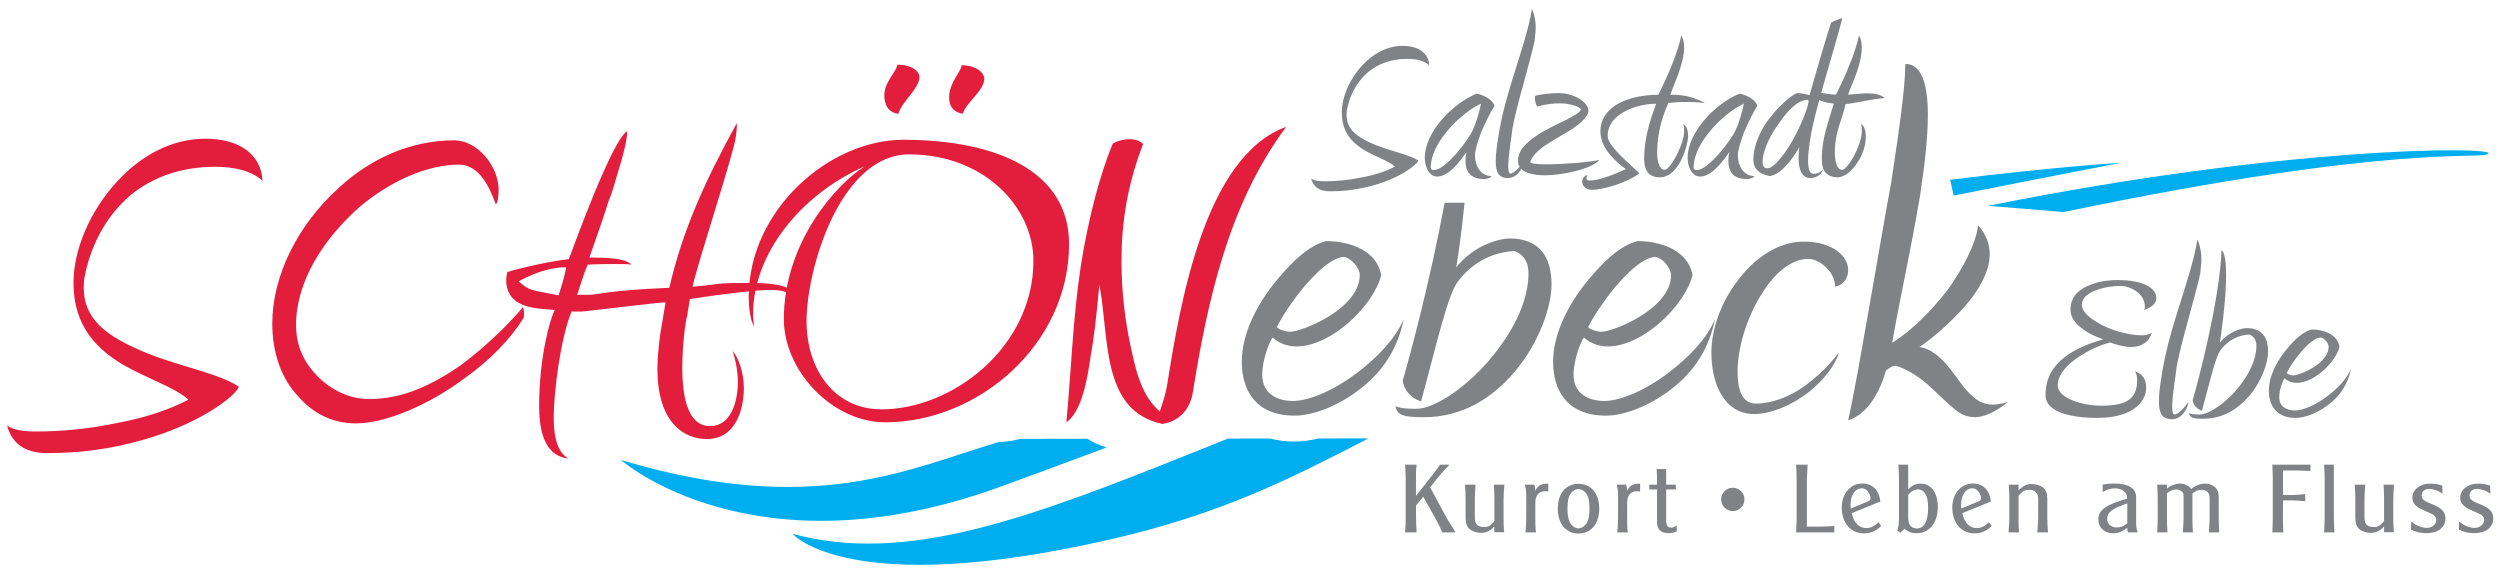
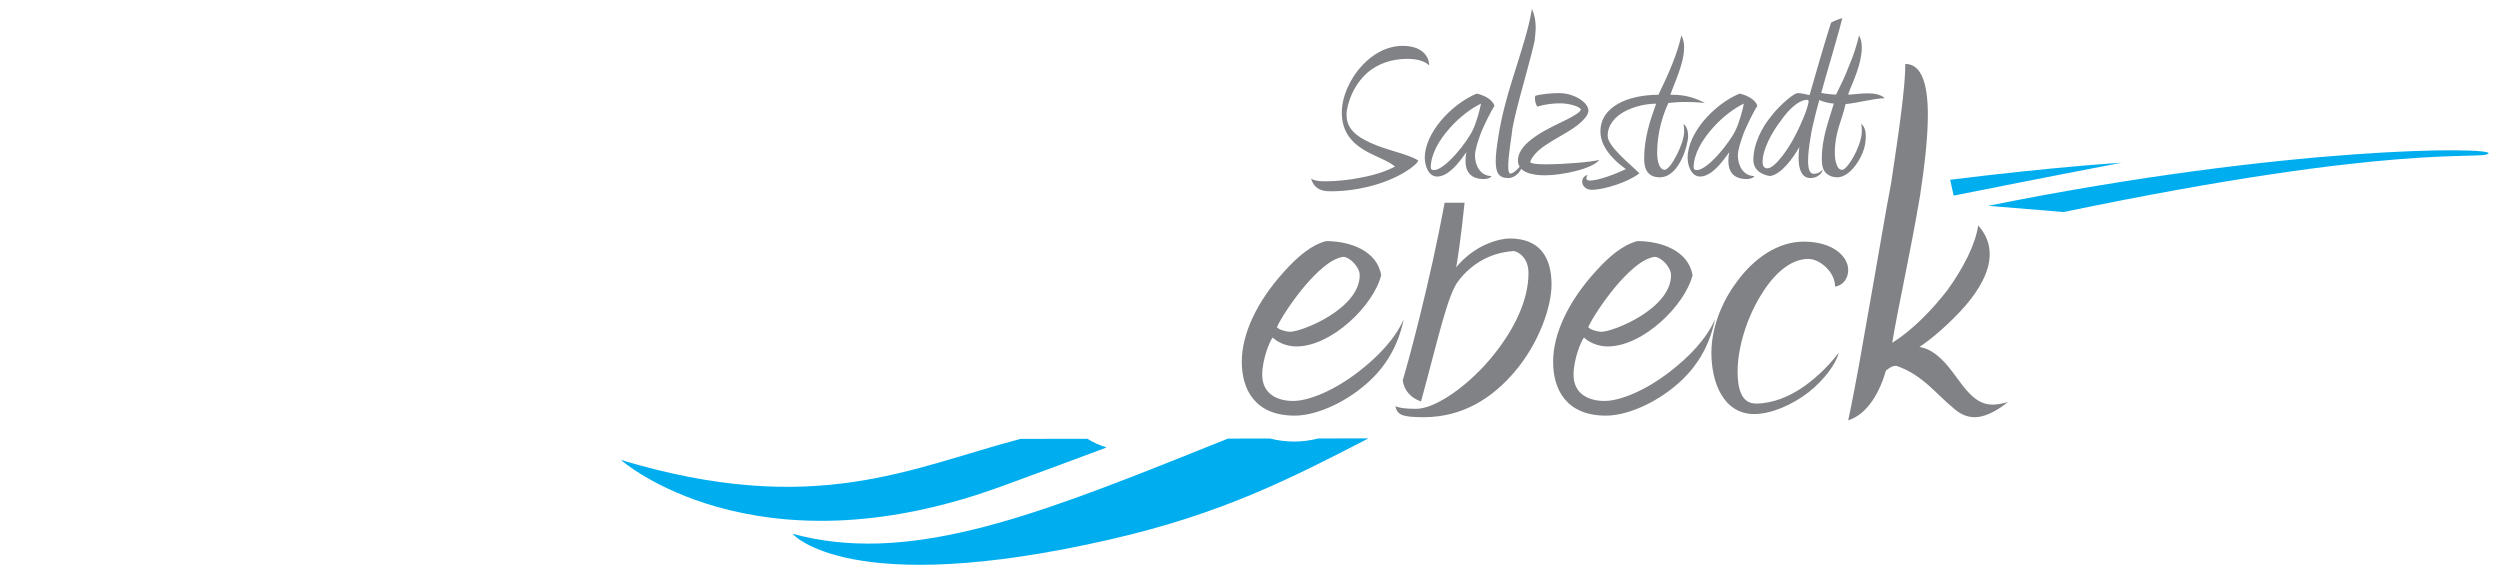
<svg xmlns="http://www.w3.org/2000/svg" width="100%" height="100%" viewBox="0 0 1570 360" version="1.1" xml:space="preserve" style="fill-rule:evenodd;clip-rule:evenodd;stroke-linejoin:round;stroke-miterlimit:2;">
  <g transform="matrix(4.167,0,0,4.167,-476.812,-1444.52)">
-     <path d="M233.859,427.096C233.859,427.096 242.185,437.045 281.809,427.94C298.607,424.082 308.845,418.821 320.667,412.726L313.11,412.736C311.917,413.034 310.72,413.203 309.553,413.203C308.218,413.203 306.979,413.046 305.844,412.746L299.499,412.755C297.565,413.524 295.715,414.265 293.958,414.97C269.221,424.88 250.837,431.746 233.859,427.096ZM425.431,378.612C476.201,368.046 488.47,370.844 489.455,369.797C490.442,368.749 459.158,368.587 414.06,377.677L425.431,378.612ZM207.992,415.973C207.992,415.973 227.903,433.578 265.183,420.02C270.55,418.068 275.898,416.081 281.2,414.094C280.191,413.785 279.193,413.352 278.312,412.783L268.242,412.798C267.172,413.074 266.08,413.239 264.973,413.274C251.546,417.19 237.221,424.751 207.992,415.973ZM408.857,376.138C423.231,373.264 434.173,371.18 434.173,371.18C434.173,371.18 424.224,371.767 408.331,373.75L408.857,376.138Z" style="fill:rgb(0,174,239);" />
+     <path d="M233.859,427.096C233.859,427.096 242.185,437.045 281.809,427.94C298.607,424.082 308.845,418.821 320.667,412.726L313.11,412.736C311.917,413.034 310.72,413.203 309.553,413.203C308.218,413.203 306.979,413.046 305.844,412.746L299.499,412.755C297.565,413.524 295.715,414.265 293.958,414.97C269.221,424.88 250.837,431.746 233.859,427.096ZM425.431,378.612C476.201,368.046 488.47,370.844 489.455,369.797C490.442,368.749 459.158,368.587 414.06,377.677L425.431,378.612ZM207.992,415.973C207.992,415.973 227.903,433.578 265.183,420.02C270.55,418.068 275.898,416.081 281.2,414.094C280.191,413.785 279.193,413.352 278.312,412.783L268.242,412.798C251.546,417.19 237.221,424.751 207.992,415.973ZM408.857,376.138C423.231,373.264 434.173,371.18 434.173,371.18C434.173,371.18 424.224,371.767 408.331,373.75L408.857,376.138Z" style="fill:rgb(0,174,239);" />
  </g>
  <g transform="matrix(4.167,0,0,4.167,-476.812,-1606.17)">
    <path d="M401.572,395.087C401.572,398.64 400.625,405.118 399.439,413.017C398.808,416.177 396.99,426.998 395.333,436.24C394.305,442.323 393.2,447.772 392.963,448.799C395.964,447.852 397.781,444.375 398.65,441.295C399.203,440.9 399.519,440.584 400.229,440.584C404.179,441.928 406.312,444.929 408.761,446.904C409.709,447.772 410.735,448.325 412.078,448.325C413.342,448.325 415.08,447.614 417.054,446.034C416.265,446.271 415.475,446.43 414.685,446.43C411.605,446.43 410.025,443.033 407.893,440.505C406.706,439.162 405.364,437.977 403.705,437.741C405.601,436.476 408.286,434.186 410.578,431.58C412.711,429.131 414.29,426.367 414.29,423.76C414.29,422.181 413.737,420.758 412.553,419.415C412.157,422.26 410.34,425.815 407.893,429.21C405.601,432.133 402.758,435.135 399.597,437.109C400.546,431.421 402.284,423.839 403.785,414.992C404.496,410.331 404.969,406.146 404.969,402.749C404.969,398.089 404.021,395.087 401.572,395.087ZM386.249,421.864C382.378,421.864 378.745,424.392 376.217,427.867C373.768,431.105 372.346,435.055 372.346,438.61C372.346,443.112 374.164,447.852 378.824,447.852C381.272,447.852 384.511,446.509 387.039,444.533C389.329,442.717 391.146,440.269 391.541,438.61C390.277,440.269 388.46,442.164 386.328,443.665C384.116,445.245 381.51,446.271 379.06,446.271C376.85,446.271 376.295,443.981 376.295,441.454C376.295,437.899 377.638,433.475 379.771,430C381.667,426.84 384.195,424.471 386.959,424.471C388.618,424.471 390.988,426.367 390.988,428.657C392.252,428.42 392.963,427.393 392.963,426.129C392.963,424.154 390.751,421.864 386.249,421.864ZM353.785,434.739C354.416,433.396 355.996,430.948 357.892,428.657C359.786,426.445 361.921,424.392 363.815,424.154C364.843,424.234 366.265,425.734 366.265,426.919C366.265,431.975 357.576,435.45 355.759,435.45C355.207,435.45 354.021,435.135 353.785,434.739ZM361.209,421.785C358.998,422.338 356.865,424.154 354.89,426.367C350.783,430.868 348.492,435.765 348.492,439.953C348.492,444.138 350.466,448.089 356.47,448.089C359.392,448.089 363.658,446.43 367.213,443.349C370.056,440.9 372.031,437.741 372.9,433.555C371.557,436.635 368.871,439.32 366.107,441.454C362.551,444.218 358.682,445.877 356.233,445.877C353.785,445.877 351.573,444.77 351.573,441.928C351.573,439.557 352.758,436.714 353.152,436.319C353.785,436.952 355.128,437.662 356.708,437.662C362.078,437.662 368.397,431.421 369.504,426.919C368.871,423.206 364.764,421.785 361.209,421.785ZM324.717,446.667C325.032,447.93 325.586,448.325 328.981,448.325C334.985,448.325 339.409,445.324 342.648,441.532C346.438,437.109 348.255,431.58 348.255,428.341C348.255,424.154 346.438,421.391 341.937,421.391C340.593,421.391 336.802,422.181 333.88,425.734C333.974,425.404 334.635,421.111 335.149,416.007L332.147,416.007C329.936,427.888 326.802,439.548 325.823,442.796C326.059,444.297 327.008,445.403 328.587,445.955C331.115,436.714 332.615,429.684 334.275,427.709C336.249,425.182 339.013,423.523 342.568,423.286C342.805,423.286 344.78,423.917 344.78,426.604C344.78,430.712 342.648,434.977 339.723,438.689C336.011,443.428 330.799,447.062 327.875,447.062C326.059,447.062 325.269,446.904 324.717,446.667ZM306.865,434.739C307.497,433.396 309.077,430.948 310.972,428.657C312.868,426.445 315.001,424.392 316.896,424.154C317.924,424.234 319.346,425.734 319.346,426.919C319.346,431.975 310.657,435.45 308.84,435.45C308.287,435.45 307.102,435.135 306.865,434.739ZM314.29,421.785C312.078,422.338 309.947,424.154 307.971,426.367C303.863,430.868 301.573,435.765 301.573,439.953C301.573,444.138 303.548,448.089 309.551,448.089C312.473,448.089 316.739,446.43 320.294,443.349C323.137,440.9 325.112,437.741 325.98,433.555C324.638,436.635 321.953,439.32 319.187,441.454C315.632,444.218 311.762,445.877 309.315,445.877C306.865,445.877 304.653,444.77 304.653,441.928C304.653,439.557 305.839,436.714 306.234,436.319C306.865,436.952 308.208,437.662 309.788,437.662C315.159,437.662 321.478,431.421 322.583,426.919C321.953,423.206 317.845,421.785 314.29,421.785" style="fill:rgb(128,130,133);" />
  </g>
  <g transform="matrix(4.167,0,0,4.167,-476.812,-1496.64)">
-     <path d="M433.588,401.374C432.668,401.374 431.028,401.454 429.547,402.055C427.905,402.655 426.464,403.777 426.464,405.817C426.464,407.098 427.305,408.058 428.466,408.859C429.306,409.5 430.426,409.94 431.387,410.301C429.626,410.821 427.305,411.62 425.504,413.062C423.863,414.343 422.701,416.104 422.701,418.705C422.701,421.788 428.105,422.147 430.467,422.147C436.31,422.147 437.872,419.347 437.872,417.625C437.872,416.224 437.312,415.584 436.191,415.103C436.39,415.464 436.51,415.904 436.51,416.424C436.51,419.466 434.71,420.307 431.067,420.307C428.345,420.307 424.544,419.226 424.544,417.225C424.544,415.945 425.423,414.783 426.584,413.782C428.425,412.261 430.948,411.1 432.468,410.78C433.228,411.1 434.67,411.461 435.511,411.461C437.191,411.461 438.272,410.741 438.712,409.34C438.272,409.58 437.753,409.7 437.151,409.7C435.191,409.7 432.107,408.859 430.227,407.579C428.986,406.818 428.185,405.978 428.185,405.056C428.185,404.097 429.026,403.416 430.147,402.975C431.387,402.455 432.949,402.254 433.909,402.254C435.791,402.254 437.672,403.616 437.672,405.337C437.672,405.538 437.711,405.698 437.512,405.897C438.993,405.378 439.392,404.736 439.392,404.097C439.392,402.655 437.632,401.374 433.588,401.374ZM442.475,414.384C442.755,412.783 443.475,409.98 444.235,407.258C445.076,404.176 445.838,401.334 446.037,400.294C446.077,399.614 446.197,398.933 446.197,398.253C446.197,397.171 445.997,396.171 445.597,395.25C445.076,398.492 443.795,402.254 442.515,406.378C441.555,409.419 440.713,412.542 440.233,415.584C439.952,417.305 439.793,418.545 439.793,419.627C439.793,421.427 440.233,422.348 441.794,422.348C442.915,422.348 444.036,421.268 444.235,419.706C443.876,420.267 442.835,421.628 442.115,421.628C441.914,421.628 441.794,421.228 441.794,420.426C441.794,418.705 442.354,415.584 442.475,414.384ZM444.316,421.427C444.477,422.069 444.756,422.268 446.478,422.268C449.52,422.268 451.761,420.747 453.401,418.826C455.323,416.585 456.244,413.782 456.244,412.141C456.244,410.02 455.323,408.619 453.042,408.619C452.361,408.619 450.44,409.019 448.959,410.821C449.039,410.54 449.919,404.657 449.919,400.614C449.919,398.812 449.759,397.332 449.239,396.811C448.959,404.415 445.637,416.945 444.876,419.466C444.996,420.227 445.476,420.787 446.277,421.068C447.559,416.385 448.319,412.821 449.159,411.822C450.16,410.54 451.561,409.7 453.362,409.58C453.482,409.58 454.482,409.9 454.482,411.261C454.482,413.342 453.401,415.503 451.921,417.385C450.04,419.786 447.398,421.628 445.917,421.628C444.996,421.628 444.596,421.548 444.316,421.427ZM462.809,408.819C461.687,409.1 460.607,410.02 459.606,411.141C457.525,413.423 456.364,415.904 456.364,418.025C456.364,420.147 457.364,422.147 460.407,422.147C461.888,422.147 464.049,421.307 465.851,419.746C467.292,418.505 468.292,416.904 468.732,414.783C468.051,416.344 466.69,417.704 465.289,418.785C463.489,420.187 461.526,421.028 460.287,421.028C459.046,421.028 457.925,420.467 457.925,419.026C457.925,417.825 458.525,416.385 458.726,416.184C459.046,416.505 459.726,416.864 460.528,416.864C463.248,416.864 466.45,413.702 467.011,411.421C466.69,409.54 464.61,408.819 462.809,408.819ZM459.046,415.384C459.366,414.703 460.167,413.462 461.127,412.302C462.087,411.181 463.169,410.14 464.129,410.02C464.649,410.06 465.37,410.821 465.37,411.421C465.37,413.983 460.966,415.743 460.046,415.743C459.766,415.743 459.166,415.584 459.046,415.384" style="fill:rgb(128,130,133);" />
-   </g>
+     </g>
  <g transform="matrix(4.167,0,0,4.167,-476.812,-1784.59)">
    <path d="M325.835,435.181C323.463,435.181 321.317,436.386 319.698,438.156C317.777,440.226 316.647,442.939 316.647,445.236C316.647,448.248 318.267,449.83 320.074,450.922C321.845,451.939 323.614,452.466 324.668,453.37C323.313,454.085 321.581,454.65 319.736,454.989C317.815,455.404 315.819,455.591 314.05,455.591C313.146,455.591 312.43,455.478 312.016,455.177C312.355,456.383 313.184,457.098 314.841,457.098C316.986,457.098 318.907,456.834 320.564,456.42C325.31,455.29 328.058,453.031 328.172,452.466C326.664,451.449 323.427,450.96 320.903,449.755C318.907,448.851 317.363,447.684 317.363,445.613C317.363,445.424 317.363,445.199 317.4,444.934C317.815,442.638 318.907,440.604 320.602,439.135C322.108,437.892 324.104,437.138 326.514,437.138C327.87,437.138 329.037,437.403 329.828,438.119C329.715,436.198 328.133,435.181 325.835,435.181ZM336.983,442.374C335.138,443.127 333.104,444.633 331.56,446.479C330.167,448.173 329.151,450.131 329.151,452.053C329.151,453.256 329.715,454.877 331.032,454.877C333.218,454.877 335.288,451.223 335.438,451.223C335.325,451.675 335.288,452.089 335.288,452.503C335.288,454.046 335.966,455.253 338.075,455.253C338.376,455.253 339.054,455.14 339.204,454.801C337.548,454.801 336.719,453.219 336.719,451.712C336.719,450.809 337.171,449.529 337.66,448.173C338.301,446.704 339.016,445.236 339.657,444.219C339.392,443.315 338.187,442.638 336.983,442.374ZM330.543,453.896C330.204,453.896 330.054,453.783 330.054,453.52C330.054,451.524 331.296,449.378 332.954,447.532C334.422,445.875 336.155,444.595 337.623,443.879C337.434,444.897 336.946,446.667 336.418,447.797C335.589,449.641 332.2,453.896 330.543,453.896ZM342.368,447.608C342.631,446.102 343.309,443.466 344.025,440.905C344.815,438.005 345.531,435.332 345.72,434.352C345.756,433.713 345.871,433.073 345.871,432.433C345.871,431.415 345.682,430.474 345.304,429.608C344.815,432.657 343.611,436.198 342.405,440.077C341.502,442.939 340.711,445.875 340.258,448.738C339.996,450.357 339.845,451.524 339.845,452.541C339.845,454.236 340.258,455.102 341.728,455.102C342.781,455.102 343.836,454.085 344.025,452.616C343.685,453.144 342.707,454.424 342.029,454.424C341.84,454.424 341.728,454.046 341.728,453.294C341.728,451.675 342.255,448.738 342.368,447.608ZM349.371,442.298C348.28,442.298 346.585,442.449 345.794,442.713C345.756,442.826 345.756,442.939 345.756,443.127C345.756,443.579 345.908,444.031 346.096,444.331C347.263,443.993 348.393,443.841 349.56,443.841C350.915,443.841 352.498,444.294 352.686,444.784C352.535,445.199 351.744,445.65 350.691,446.214C349.296,446.93 347.413,447.721 345.908,448.776C344.363,449.83 343.197,450.998 343.197,452.466C343.197,454.311 345.456,454.688 347.301,454.688C349.673,454.688 354.343,453.783 355.472,452.353C354.568,452.654 350.314,453.031 347.413,453.031C345.946,453.031 345.042,452.917 345.042,452.654C345.38,451.751 346.209,450.922 347.263,450.205C348.581,449.303 350.125,448.512 351.218,447.797C352.347,447.08 353.816,445.875 353.816,444.934C353.816,443.73 351.706,442.298 349.371,442.298ZM371.364,443.787C369.971,443.033 368.389,442.551 366.581,442.551L366.167,442.551C366.694,440.931 368.238,437.886 368.238,435.37C368.238,434.692 368.088,434.089 367.824,433.6C367.221,436.348 365.979,439.241 364.36,442.551C362.213,442.551 359.916,442.957 358.221,443.936C356.678,444.841 355.623,446.152 355.623,448.11C355.623,450.702 358.146,452.843 359.464,453.746C357.845,454.537 355.285,455.478 354.042,455.478C353.627,455.478 353.514,455.328 353.514,455.177C353.514,454.989 353.59,454.726 353.703,454.613C353.213,454.764 352.874,455.102 352.874,455.667C352.874,456.269 353.439,456.872 354.306,456.872C356.15,456.872 359.765,455.742 361.498,454.387C360.18,453.068 356.714,450.325 356.714,448.751C356.714,447.094 357.807,445.857 359.276,445.065C360.745,444.275 362.551,443.898 364.02,443.898C363.117,446.379 362.213,449.052 362.213,452.209C362.213,453.822 362.815,454.989 364.548,454.989C367.636,454.989 368.841,449.798 368.841,448.863C368.841,447.922 368.615,447.282 368.125,446.943C368.238,447.357 368.238,447.696 368.238,448.11C368.238,449.912 366.205,453.858 365.301,453.858C364.548,453.858 364.171,452.691 364.171,451.267C364.171,448.11 365.112,445.405 365.866,443.787C366.581,443.711 367.411,443.635 368.389,443.635C369.254,443.635 370.272,443.672 371.364,443.787ZM376.599,442.374C374.754,443.127 372.72,444.633 371.175,446.479C369.783,448.173 368.765,450.131 368.765,452.053C368.765,453.256 369.33,454.877 370.648,454.877C372.833,454.877 374.903,451.223 375.055,451.223C374.941,451.675 374.903,452.089 374.903,452.503C374.903,454.046 375.581,455.253 377.691,455.253C377.991,455.253 378.67,455.14 378.82,454.801C377.163,454.801 376.335,453.219 376.335,451.712C376.335,450.809 376.786,449.529 377.276,448.173C377.916,446.704 378.632,445.236 379.272,444.219C379.009,443.315 377.803,442.638 376.599,442.374ZM370.159,453.896C369.82,453.896 369.669,453.783 369.669,453.52C369.669,451.524 370.912,449.378 372.569,447.532C374.037,445.875 375.77,444.595 377.239,443.879C377.05,444.897 376.561,446.667 376.034,447.797C375.205,449.641 371.816,453.896 370.159,453.896ZM392.076,431.001C391.511,431.152 390.832,431.415 390.381,431.679C389.778,433.448 387.745,440.453 387.142,442.6C386.728,442.487 385.863,442.298 385.297,442.298C384.205,442.6 381.908,445.009 381.532,445.575C379.912,447.421 378.67,450.056 378.67,452.353C378.67,453.596 379.46,454.5 381.155,454.801C382.849,454.613 384.694,452.053 385.599,450.433C385.523,451.034 385.486,451.563 385.486,452.014C385.486,453.973 386.05,455.102 387.293,455.102C388.234,455.102 389.025,454.462 389.138,453.822C388.837,454.123 388.46,454.462 387.745,454.462C387.142,454.462 386.917,453.671 386.917,452.503C386.917,451.411 387.105,450.019 387.293,448.964C387.745,445.499 391.208,434.616 392.076,431.001ZM380.778,453.633C380.213,453.633 380.063,453.144 380.063,452.691C380.063,450.733 381.493,448.173 382.775,446.516C383.828,444.972 385.41,443.315 386.803,443.315C386.917,443.315 386.992,443.391 386.992,443.504C386.992,444.482 385.523,447.759 384.732,449.152C383.941,450.658 381.946,453.633 380.778,453.633ZM395.879,442.336C394.711,442.336 393.657,442.524 392.942,442.524C393.243,441.627 393.846,440.391 394.334,438.928C394.749,437.73 395.013,436.449 395.013,435.362C395.013,434.692 394.862,434.089 394.598,433.6C394.259,435.1 393.733,436.712 393.018,438.363C392.528,439.713 391.85,441.062 391.133,442.524C390.306,442.524 388.46,442.261 387.556,441.965C387.556,443.278 389.478,443.768 390.795,443.879C390.004,446.591 388.988,449.04 388.988,452.202C388.988,453.144 389.138,453.973 389.742,454.462C390.155,454.801 390.682,454.989 391.322,454.989C392.528,454.989 393.695,453.858 394.448,452.616C395.05,451.712 395.389,450.695 395.502,450.056C395.577,449.566 395.615,449.19 395.615,448.851C395.615,447.909 395.389,447.27 394.9,446.93C395.013,447.344 395.013,447.684 395.013,448.097C395.013,449.152 394.448,450.695 393.695,452.014C393.13,453.031 392.414,453.858 392.076,453.858C391.661,453.858 391.398,453.596 391.208,453.031C391.021,452.579 390.946,451.901 390.946,451.261C390.946,448.135 392.076,446.29 392.565,443.955C394.486,443.768 396.482,443.164 398.477,443.052C397.837,442.487 396.896,442.336 395.879,442.336" style="fill:rgb(128,130,133);fill-rule:nonzero;" />
  </g>
  <g transform="matrix(4.167,0,0,4.167,-476.812,-1283.41)">
-     <path d="M326.181,388.232L327.923,388.232L327.909,388.005C327.9,387.845 327.891,387.656 327.881,387.439C327.872,387.222 327.863,387.043 327.853,386.901C327.853,386.788 327.849,386.665 327.845,386.533C327.84,386.4 327.838,386.254 327.838,386.094L327.824,384.196L328.916,382.836L330.743,386.094C330.912,386.405 331.054,386.675 331.167,386.901C331.215,386.986 331.271,387.097 331.337,387.234C331.403,387.371 331.479,387.534 331.564,387.723C331.611,387.809 331.645,387.882 331.664,387.942C331.681,388.004 331.7,388.053 331.72,388.091L331.79,388.232L333.801,388.232C333.726,388.11 333.665,388.02 333.617,387.963C333.589,387.916 333.566,387.874 333.547,387.836C333.528,387.798 333.509,387.761 333.49,387.723L332.966,386.901L332.47,386.094L329.963,381.447L330.969,380.158L331.351,379.705L331.664,379.337C331.795,379.186 331.91,379.054 332.01,378.94C332.109,378.826 332.201,378.725 332.286,378.636C332.372,378.546 332.458,378.454 332.548,378.36C332.637,378.265 332.739,378.152 332.852,378.02L331.463,378.02L331.111,378.515C331.026,378.629 330.959,378.719 330.912,378.785C330.865,378.852 330.822,378.905 330.784,378.948C330.747,378.991 330.714,379.031 330.686,379.068C330.657,379.106 330.624,379.153 330.586,379.209C330.483,379.341 330.374,379.486 330.26,379.642C330.147,379.797 330.011,379.969 329.85,380.158L327.824,382.721L327.824,380.158C327.824,379.856 327.826,379.54 327.831,379.209C327.836,378.878 327.857,378.568 327.895,378.274L327.923,378.02L326.181,378.02C326.209,378.388 326.233,378.763 326.252,379.146C326.271,379.529 326.28,379.866 326.28,380.158L326.28,386.094C326.28,386.424 326.273,386.764 326.259,387.113C326.245,387.463 326.219,387.836 326.181,388.232ZM335.217,381.037C335.246,381.479 335.268,381.866 335.281,382.193C335.296,382.524 335.303,382.848 335.303,383.167L335.303,386.046C335.303,386.469 335.357,386.818 335.465,387.097C335.574,387.375 335.742,387.603 335.969,387.782C336.176,387.942 336.431,388.067 336.733,388.162C337.036,388.256 337.338,388.304 337.64,388.304C338.018,388.304 338.369,388.226 338.689,388.069C339.01,387.916 339.326,387.673 339.637,387.346L339.637,388.204L341.125,388.204C341.106,388.005 341.088,387.828 341.075,387.669C341.061,387.508 341.051,387.352 341.046,387.196C341.043,387.04 341.038,386.878 341.033,386.71C341.027,386.54 341.026,386.347 341.026,386.131L341.026,383.181C341.026,382.596 341.068,381.885 341.153,381.037L339.553,381.037C339.572,381.263 339.585,381.438 339.594,381.561C339.604,381.681 339.609,381.813 339.609,381.956C339.619,382.116 339.626,382.3 339.63,382.508C339.635,382.713 339.637,382.94 339.637,383.185L339.637,386.521C339.363,386.86 339.12,387.094 338.908,387.227C338.695,387.359 338.429,387.425 338.108,387.425C337.617,387.425 337.258,387.316 337.031,387.1C336.805,386.885 336.692,386.536 336.692,386.053L336.692,383.128C336.692,382.967 336.698,382.716 336.713,382.374C336.726,382.028 336.747,381.686 336.777,381.349L336.805,381.037L335.217,381.037ZM344.227,381.037C344.273,381.198 344.308,381.32 344.325,381.405C344.345,381.491 344.363,381.584 344.382,381.689C344.401,381.829 344.415,381.988 344.425,382.164C344.434,382.337 344.439,382.533 344.439,382.751L344.439,386.094C344.439,386.357 344.429,386.689 344.411,387.085C344.392,387.482 344.363,387.864 344.325,388.232L345.912,388.232L345.883,387.992C345.846,387.681 345.825,387.373 345.82,387.07C345.816,386.768 345.813,386.443 345.813,386.094L345.813,383.728C345.813,383.199 345.943,382.784 346.203,382.482C346.462,382.179 346.819,382.028 347.272,382.028C347.358,382.028 347.434,382.03 347.506,382.036C347.576,382.039 347.664,382.052 347.767,382.071L347.767,380.895C347.73,380.886 347.697,380.881 347.668,380.881L347.612,380.881C347.159,380.881 346.787,380.966 346.499,381.136C346.211,381.306 345.973,381.584 345.784,381.971L345.784,381.758C345.784,381.636 345.775,381.519 345.756,381.405C345.738,381.292 345.7,381.169 345.643,381.037L344.227,381.037ZM349.198,384.648C349.198,385.215 349.271,385.73 349.417,386.193C349.565,386.656 349.771,387.049 350.041,387.375C350.31,387.701 350.639,387.953 351.025,388.133C351.412,388.313 351.842,388.403 352.314,388.403C352.787,388.403 353.216,388.313 353.603,388.133C353.991,387.953 354.321,387.701 354.595,387.375C354.869,387.049 355.079,386.656 355.226,386.193C355.372,385.73 355.445,385.215 355.445,384.648C355.445,384.081 355.372,383.566 355.226,383.105C355.079,382.642 354.869,382.247 354.595,381.921C354.321,381.596 353.991,381.346 353.603,381.171C353.216,380.997 352.787,380.91 352.314,380.91C351.842,380.91 351.412,380.997 351.025,381.171C350.639,381.346 350.31,381.596 350.041,381.921C349.771,382.247 349.565,382.642 349.417,383.105C349.271,383.566 349.198,384.081 349.198,384.648ZM351.168,382.34C351.3,382.151 351.469,381.995 351.677,381.873C351.885,381.75 352.098,381.689 352.314,381.689C352.522,381.689 352.732,381.75 352.945,381.873C353.157,381.995 353.33,382.151 353.462,382.34C353.651,382.604 353.782,382.913 353.857,383.267C353.934,383.622 353.972,384.101 353.972,384.706C353.972,385.244 353.932,385.69 353.851,386.044C353.772,386.399 353.641,386.703 353.462,386.958C353.33,387.147 353.157,387.305 352.945,387.432C352.732,387.56 352.522,387.623 352.314,387.623C352.106,387.623 351.896,387.56 351.684,387.432C351.471,387.305 351.3,387.147 351.168,386.958C350.988,386.703 350.859,386.395 350.779,386.037C350.697,385.678 350.656,385.215 350.656,384.648C350.656,384.081 350.695,383.622 350.77,383.267C350.846,382.913 350.978,382.604 351.168,382.34ZM358.066,381.037C358.113,381.198 358.145,381.32 358.164,381.405C358.183,381.491 358.202,381.584 358.221,381.689C358.24,381.829 358.254,381.988 358.264,382.164C358.274,382.337 358.278,382.533 358.278,382.751L358.278,386.094C358.278,386.357 358.269,386.689 358.25,387.085C358.231,387.482 358.202,387.864 358.164,388.232L359.751,388.232L359.722,387.992C359.686,387.681 359.663,387.373 359.659,387.07C359.654,386.768 359.652,386.443 359.652,386.094L359.652,383.728C359.652,383.199 359.781,382.784 360.041,382.482C360.301,382.179 360.657,382.028 361.111,382.028C361.196,382.028 361.273,382.03 361.344,382.036C361.415,382.039 361.502,382.052 361.607,382.071L361.607,380.895C361.569,380.886 361.535,380.881 361.507,380.881L361.451,380.881C360.997,380.881 360.627,380.966 360.339,381.136C360.051,381.306 359.812,381.584 359.623,381.971L359.623,381.758C359.623,381.636 359.614,381.519 359.596,381.405C359.576,381.292 359.538,381.169 359.482,381.037L358.066,381.037ZM362.994,381.758L364.156,381.758L364.156,386.668C364.156,387.787 364.732,388.345 365.884,388.345C366.102,388.345 366.304,388.327 366.492,388.289C366.682,388.251 366.89,388.186 367.116,388.091L367.116,387.17C366.824,387.398 366.536,387.511 366.252,387.511C365.997,387.511 365.813,387.421 365.7,387.241C365.586,387.062 365.53,386.772 365.53,386.365L365.53,381.758L366.99,381.758L366.99,381.037L365.53,381.037L365.53,378.686L364.086,378.686L364.114,378.94C364.133,379.119 364.141,379.318 364.141,379.535L364.141,380.003L364.156,380.838L364.156,381.037L362.994,381.037L362.994,381.758ZM385.108,388.232L390.873,388.232L390.873,387.256C390.477,387.287 390.113,387.311 389.781,387.328C389.452,387.346 389.122,387.355 388.79,387.355L386.737,387.355L386.737,380.161L386.78,379.354L386.822,378.529L386.835,378.289L386.85,378.02L385.108,378.02C385.136,378.426 385.158,378.792 385.172,379.117C385.185,379.443 385.193,379.795 385.193,380.172L385.193,386.094C385.193,386.179 385.19,386.287 385.185,386.419C385.182,386.551 385.175,386.712 385.164,386.901C385.156,387.091 385.151,387.256 385.151,387.398C385.151,387.529 385.145,387.637 385.136,387.723C385.136,387.798 385.134,387.871 385.13,387.942C385.124,388.012 385.118,388.11 385.108,388.232ZM397.814,383.572C397.71,382.694 397.423,382.024 396.95,381.561C396.478,381.098 395.859,380.867 395.095,380.867C394.641,380.867 394.226,380.957 393.848,381.136C393.47,381.316 393.141,381.568 392.864,381.893C392.586,382.219 392.37,382.604 392.22,383.048C392.068,383.493 391.992,383.974 391.992,384.493C391.992,385.069 392.072,385.595 392.233,386.072C392.393,386.549 392.621,386.958 392.913,387.297C393.205,387.637 393.558,387.902 393.967,388.091C394.379,388.28 394.83,388.374 395.321,388.374C395.84,388.374 396.308,388.284 396.724,388.105C397.138,387.926 397.545,387.643 397.941,387.256L397.502,386.689C396.954,387.283 396.351,387.581 395.689,387.581C395.142,387.581 394.677,387.383 394.294,386.986C393.911,386.589 393.65,386.037 393.508,385.328L397.814,383.572ZM393.324,384.054C393.324,383.695 393.364,383.365 393.443,383.062C393.524,382.76 393.64,382.501 393.791,382.284C393.942,382.066 394.121,381.896 394.33,381.773C394.536,381.65 394.763,381.588 395.009,381.588C395.463,381.588 395.835,381.849 396.129,382.368C396.185,382.482 396.232,382.596 396.27,382.716C396.308,382.834 396.327,382.94 396.327,383.034C396.327,383.28 396.222,383.445 396.015,383.53L393.352,384.635C393.333,384.512 393.324,384.413 393.324,384.337L393.324,384.054ZM400.349,387.977L400.83,388.276L401.455,387.666C401.748,387.93 402.029,388.112 402.297,388.211C402.566,388.311 402.899,388.359 403.295,388.359C403.768,388.359 404.2,388.263 404.591,388.069C404.984,387.876 405.318,387.606 405.597,387.262C405.876,386.917 406.091,386.501 406.242,386.016C406.393,385.529 406.468,384.989 406.468,384.394C406.468,383.855 406.407,383.369 406.284,382.934C406.162,382.501 405.989,382.132 405.768,381.829C405.546,381.527 405.274,381.294 404.953,381.129C404.632,380.963 404.273,380.881 403.876,380.881C403.508,380.881 403.18,380.947 402.892,381.079C402.604,381.212 402.309,381.432 402.007,381.746L402.007,378.02L400.533,378.02C400.562,378.416 400.583,378.801 400.597,379.174C400.612,379.547 400.618,379.885 400.618,380.186L400.618,386.123C400.618,386.33 400.613,386.509 400.605,386.66C400.595,386.812 400.581,386.955 400.562,387.092C400.543,387.229 400.517,387.369 400.484,387.511C400.45,387.651 400.406,387.809 400.349,387.977ZM403.466,381.758C403.975,381.758 404.361,381.991 404.62,382.456C404.88,382.918 405.009,383.595 405.009,384.486C405.009,385.508 404.865,386.29 404.577,386.827C404.289,387.369 403.867,387.637 403.309,387.637C402.885,387.637 402.562,387.496 402.339,387.213C402.117,386.927 402.007,386.521 402.007,385.99L402.007,382.569C402.45,382.028 402.936,381.758 403.466,381.758ZM414.472,383.572C414.367,382.694 414.08,382.024 413.608,381.561C413.136,381.098 412.516,380.867 411.753,380.867C411.299,380.867 410.883,380.957 410.505,381.136C410.127,381.316 409.8,381.568 409.52,381.893C409.242,382.219 409.028,382.604 408.877,383.048C408.725,383.493 408.65,383.974 408.65,384.493C408.65,385.069 408.73,385.595 408.891,386.072C409.051,386.549 409.278,386.958 409.571,387.297C409.863,387.637 410.216,387.902 410.625,388.091C411.037,388.28 411.487,388.374 411.978,388.374C412.498,388.374 412.965,388.284 413.381,388.105C413.796,387.926 414.202,387.643 414.598,387.256L414.16,386.689C413.612,387.283 413.008,387.581 412.347,387.581C411.798,387.581 411.334,387.383 410.952,386.986C410.569,386.589 410.308,386.037 410.165,385.328L414.472,383.572ZM409.981,384.054C409.981,383.695 410.022,383.365 410.101,383.062C410.182,382.76 410.298,382.501 410.448,382.284C410.6,382.066 410.779,381.896 410.987,381.773C411.194,381.65 411.42,381.588 411.667,381.588C412.12,381.588 412.493,381.849 412.786,382.368C412.842,382.482 412.89,382.596 412.928,382.716C412.965,382.834 412.984,382.94 412.984,383.034C412.984,383.28 412.88,383.445 412.672,383.53L410.009,384.635C409.991,384.512 409.981,384.413 409.981,384.337L409.981,384.054ZM417.12,388.232L418.707,388.232C418.687,388.015 418.676,387.842 418.672,387.716C418.667,387.585 418.66,387.456 418.649,387.323C418.642,387.173 418.636,386.988 418.636,386.772L418.636,382.74C418.891,382.399 419.134,382.159 419.366,382.022C419.596,381.885 419.873,381.816 420.194,381.816C421.129,381.816 421.595,382.27 421.595,383.178L421.595,386.131C421.595,386.264 421.589,386.426 421.576,386.62C421.56,386.817 421.544,387.079 421.526,387.408C421.516,387.645 421.501,387.841 421.483,387.992L421.468,388.232L423.069,388.232C423.036,387.789 423.013,387.399 422.996,387.064C422.98,386.729 422.97,386.409 422.97,386.108L422.97,383.189C422.97,382.765 422.918,382.418 422.814,382.149C422.71,381.879 422.541,381.65 422.305,381.462C422.087,381.292 421.833,381.161 421.54,381.073C421.247,380.983 420.93,380.938 420.591,380.938C420.222,380.938 419.887,381.013 419.585,381.165C419.283,381.316 418.966,381.555 418.636,381.887L418.636,381.037L417.149,381.037C417.167,381.225 417.179,381.369 417.184,381.469C417.188,381.568 417.196,381.679 417.205,381.802C417.215,382.009 417.224,382.222 417.233,382.44C417.243,382.655 417.247,382.883 417.247,383.12L417.247,386.079C417.247,386.334 417.235,386.646 417.212,387.015C417.188,387.383 417.158,387.789 417.12,388.232ZM434.982,383.155C434.188,383.381 433.516,383.604 432.963,383.823C432.411,384.04 431.965,384.274 431.626,384.518C431.285,384.767 431.039,385.033 430.888,385.325C430.737,385.611 430.662,385.933 430.662,386.282C430.662,386.588 430.716,386.865 430.825,387.123C430.936,387.379 431.088,387.6 431.29,387.784C431.488,387.968 431.724,388.112 431.996,388.211C432.265,388.311 432.568,388.359 432.899,388.359C433.289,388.359 433.643,388.296 433.962,388.168C434.28,388.042 434.634,387.827 435.025,387.524L435.025,387.694C435.025,387.855 435.058,388.034 435.121,388.232L436.583,388.232C436.535,388.091 436.497,387.958 436.469,387.836C436.441,387.713 436.418,387.59 436.398,387.467C436.38,387.346 436.367,387.213 436.363,387.07C436.357,386.929 436.357,386.768 436.357,386.589L436.357,382.906C436.357,382.265 436.078,381.764 435.519,381.405C434.963,381.047 434.179,380.867 433.168,380.867C432.829,380.867 432.521,380.879 432.248,380.901C431.975,380.923 431.663,380.966 431.313,381.029L431.313,382.155C431.644,381.958 431.955,381.813 432.248,381.724C432.541,381.635 432.839,381.588 433.14,381.588C433.395,381.588 433.636,381.622 433.863,381.689C434.09,381.754 434.286,381.846 434.451,381.968C434.617,382.085 434.745,382.224 434.84,382.385C434.934,382.548 434.982,382.717 434.982,382.896L434.982,383.155ZM435.025,383.855L435.025,386.859C434.757,387.075 434.503,387.234 434.26,387.333C434.017,387.432 433.743,387.482 433.438,387.482C433.009,387.482 432.661,387.364 432.395,387.127C432.127,386.891 431.993,386.575 431.993,386.179C431.993,385.669 432.236,385.244 432.723,384.903C432.826,384.828 432.926,384.762 433.016,384.706C433.105,384.648 433.211,384.592 433.329,384.537C433.45,384.478 433.588,384.415 433.751,384.344C433.915,384.274 434.122,384.191 434.379,384.096L435.025,383.855ZM439.528,388.232L441.086,388.232L441.073,387.992C441.048,387.687 441.032,387.373 441.021,387.047C441.009,386.721 441.001,386.4 441.001,386.089L441.001,382.328C441.493,381.949 441.96,381.758 442.404,381.758C442.621,381.758 442.827,381.811 443.02,381.915C443.214,382.019 443.353,382.151 443.439,382.312C443.486,382.428 443.508,382.596 443.508,382.824L443.508,386.089C443.508,386.4 443.497,386.717 443.474,387.034C443.45,387.349 443.428,387.669 443.41,387.992L443.395,388.232L444.925,388.232C444.907,388.005 444.89,387.769 444.875,387.524C444.862,387.278 444.855,387.07 444.855,386.901C444.855,386.806 444.853,386.681 444.847,386.526C444.842,386.371 444.84,386.226 444.84,386.094L444.84,382.354C445.088,382.165 445.317,382.028 445.527,381.943C445.737,381.859 445.967,381.816 446.215,381.816C446.483,381.816 446.722,381.877 446.932,382C447.142,382.123 447.279,382.292 447.348,382.511C447.403,382.642 447.432,382.841 447.432,383.105L447.432,386.094C447.432,386.169 447.429,386.275 447.426,386.412C447.421,386.549 447.413,386.712 447.403,386.901C447.385,387.119 447.371,387.311 447.362,387.482C447.352,387.651 447.343,387.817 447.333,387.977L447.319,388.232L448.877,388.232L448.863,387.977C448.854,387.836 448.847,387.681 448.842,387.511C448.837,387.34 448.832,387.168 448.828,386.993C448.824,386.818 448.818,386.652 448.814,386.498C448.809,386.341 448.806,386.208 448.806,386.094L448.806,382.991C448.806,382.558 448.76,382.232 448.665,382.013C448.513,381.655 448.269,381.377 447.928,381.178C447.589,380.98 447.197,380.881 446.752,380.881C446.479,380.881 446.196,380.923 445.903,381.009C445.61,381.093 445.341,381.217 445.095,381.377C445.048,381.405 444.989,381.446 444.918,381.497C444.847,381.549 444.759,381.612 444.656,381.689C444.467,381.432 444.229,381.236 443.941,381.093C443.653,380.952 443.321,380.881 442.942,380.881C442.687,380.881 442.417,380.923 442.134,381.009C441.852,381.093 441.596,381.212 441.371,381.362C441.323,381.391 441.268,381.427 441.207,381.469C441.146,381.511 441.077,381.566 441.001,381.632L441.001,381.037L439.528,381.037C439.557,381.415 439.578,381.785 439.592,382.149C439.606,382.513 439.614,382.85 439.614,383.161L439.614,386.094C439.614,386.395 439.606,386.736 439.592,387.113C439.578,387.491 439.557,387.864 439.528,388.232ZM456.881,388.232L458.551,388.232L458.537,387.977C458.528,387.836 458.521,387.682 458.516,387.517C458.511,387.352 458.507,387.182 458.503,387.007C458.497,386.833 458.493,386.665 458.488,386.504C458.483,386.344 458.481,386.202 458.481,386.079L458.496,383.403L459.953,383.403C460.162,383.403 460.422,383.414 460.733,383.438C461.045,383.461 461.413,383.497 461.838,383.544L461.838,382.453C461.46,382.501 461.114,382.536 460.797,382.56C460.48,382.584 460.2,382.595 459.953,382.595L458.496,382.595L458.496,378.898L460.394,378.898C460.827,378.898 461.494,378.917 462.391,378.955L462.631,378.969L462.631,378.02L456.881,378.02L456.894,378.261C456.914,378.619 456.928,378.945 456.937,379.238C456.947,379.531 456.95,379.841 456.95,380.172L456.95,386.079C456.95,386.382 456.944,386.721 456.93,387.1C456.915,387.477 456.899,387.855 456.881,388.232ZM464.685,388.232L466.244,388.232L466.229,387.977C466.218,387.827 466.207,387.663 466.203,387.489C466.196,387.314 466.191,387.142 466.184,386.972C466.18,386.802 466.172,386.641 466.167,386.49C466.161,386.339 466.158,386.208 466.158,386.094L466.158,378.02L464.685,378.02L464.699,378.261C464.718,378.591 464.735,378.907 464.748,379.209C464.763,379.512 464.77,379.833 464.77,380.172L464.77,386.094C464.77,386.395 464.76,386.729 464.742,387.092C464.723,387.456 464.703,387.836 464.685,388.232ZM469.302,381.037C469.331,381.479 469.353,381.866 469.367,382.193C469.381,382.524 469.388,382.848 469.388,383.167L469.388,386.046C469.388,386.469 469.441,386.818 469.55,387.097C469.66,387.375 469.827,387.603 470.054,387.782C470.261,387.942 470.517,388.067 470.818,388.162C471.121,388.256 471.423,388.304 471.725,388.304C472.103,388.304 472.453,388.226 472.774,388.069C473.094,387.916 473.41,387.673 473.722,387.346L473.722,388.204L475.209,388.204C475.19,388.005 475.174,387.828 475.16,387.669C475.146,387.508 475.136,387.352 475.132,387.196C475.127,387.04 475.123,386.878 475.117,386.71C475.112,386.54 475.11,386.347 475.11,386.131L475.11,383.181C475.11,382.596 475.152,381.885 475.238,381.037L473.638,381.037C473.656,381.263 473.669,381.438 473.679,381.561C473.69,381.681 473.693,381.813 473.693,381.956C473.704,382.116 473.71,382.3 473.715,382.508C473.72,382.713 473.722,382.94 473.722,383.185L473.722,386.521C473.449,386.86 473.205,387.094 472.992,387.227C472.78,387.359 472.513,387.425 472.192,387.425C471.701,387.425 471.342,387.316 471.116,387.1C470.889,386.885 470.775,386.536 470.775,386.053L470.775,383.128C470.775,382.967 470.784,382.716 470.797,382.374C470.811,382.028 470.833,381.686 470.86,381.349L470.889,381.037L469.302,381.037ZM477.788,387.809C478.004,387.912 478.172,387.985 478.289,388.027C478.408,388.069 478.547,388.115 478.708,388.162C479.16,388.284 479.629,388.345 480.11,388.345C480.545,388.345 480.937,388.294 481.286,388.19C481.636,388.086 481.935,387.938 482.186,387.743C482.435,387.551 482.629,387.319 482.765,387.049C482.903,386.781 482.971,386.481 482.971,386.151C482.971,385.659 482.829,385.253 482.547,384.933C482.263,384.611 481.787,384.313 481.116,384.04L480.549,383.814C480.124,383.643 479.824,383.471 479.649,383.296C479.475,383.121 479.388,382.916 479.388,382.679C479.388,382.378 479.492,382.135 479.699,381.95C479.907,381.766 480.19,381.675 480.549,381.675C480.681,381.675 480.849,381.695 481.052,381.738C481.256,381.781 481.437,381.829 481.597,381.887C481.777,381.953 481.925,382.022 482.045,382.092C482.161,382.164 482.325,382.265 482.533,382.397L482.504,381.178C482.145,381.065 481.827,380.987 481.548,380.944C481.269,380.902 480.978,380.881 480.676,380.881C480.289,380.881 479.933,380.936 479.608,381.044C479.281,381.152 478.998,381.301 478.757,381.491C478.516,381.679 478.328,381.903 478.191,382.164C478.054,382.422 477.985,382.704 477.985,383.006C477.985,383.676 478.359,384.211 479.104,384.607C479.226,384.673 479.383,384.75 479.571,384.84C479.76,384.93 479.931,385.007 480.081,385.074L480.592,385.286C480.96,385.447 481.22,385.61 481.371,385.774C481.522,385.94 481.597,386.136 481.597,386.363C481.597,386.533 481.56,386.689 481.484,386.831C481.409,386.972 481.304,387.097 481.173,387.205C481.04,387.314 480.885,387.399 480.705,387.46C480.526,387.522 480.336,387.552 480.138,387.552C479.969,387.552 479.77,387.526 479.543,387.475C479.317,387.423 479.104,387.355 478.906,387.269C478.801,387.23 478.71,387.192 478.63,387.149C478.55,387.107 478.469,387.059 478.388,387.007C478.309,386.955 478.223,386.894 478.134,386.824C478.045,386.751 477.939,386.67 477.816,386.575L477.788,387.809ZM484.997,387.809C485.214,387.912 485.382,387.985 485.5,388.027C485.618,388.069 485.756,388.115 485.918,388.162C486.371,388.284 486.839,388.345 487.32,388.345C487.754,388.345 488.145,388.294 488.496,388.19C488.844,388.086 489.145,387.938 489.396,387.743C489.645,387.551 489.838,387.319 489.976,387.049C490.113,386.781 490.181,386.481 490.181,386.151C490.181,385.659 490.039,385.253 489.756,384.933C489.473,384.611 488.996,384.313 488.326,384.04L487.76,383.814C487.335,383.643 487.033,383.471 486.86,383.296C486.684,383.121 486.598,382.916 486.598,382.679C486.598,382.378 486.701,382.135 486.91,381.95C487.117,381.766 487.4,381.675 487.76,381.675C487.891,381.675 488.059,381.695 488.261,381.738C488.464,381.781 488.647,381.829 488.807,381.887C488.987,381.953 489.135,382.022 489.253,382.092C489.371,382.164 489.534,382.265 489.742,382.397L489.715,381.178C489.355,381.065 489.037,380.987 488.758,380.944C488.478,380.902 488.189,380.881 487.886,380.881C487.5,380.881 487.144,380.936 486.818,381.044C486.491,381.152 486.208,381.301 485.967,381.491C485.726,381.679 485.537,381.903 485.401,382.164C485.264,382.422 485.195,382.704 485.195,383.006C485.195,383.676 485.568,384.211 486.315,384.607C486.436,384.673 486.593,384.75 486.782,384.84C486.971,384.93 487.14,385.007 487.291,385.074L487.802,385.286C488.17,385.447 488.43,385.61 488.581,385.774C488.732,385.94 488.807,386.136 488.807,386.363C488.807,386.533 488.769,386.689 488.694,386.831C488.618,386.972 488.514,387.097 488.383,387.205C488.25,387.314 488.094,387.399 487.915,387.46C487.735,387.522 487.547,387.552 487.348,387.552C487.179,387.552 486.98,387.526 486.754,387.475C486.527,387.423 486.315,387.355 486.116,387.269C486.012,387.23 485.92,387.192 485.839,387.149C485.76,387.107 485.679,387.059 485.598,387.007C485.518,386.955 485.434,386.894 485.344,386.824C485.255,386.751 485.147,386.67 485.025,386.575L484.997,387.809ZM373.817,383.255C373.817,382.772 373.989,382.358 374.333,382.017C374.676,381.675 375.089,381.504 375.571,381.504C376.055,381.504 376.47,381.675 376.813,382.017C377.157,382.358 377.329,382.772 377.329,383.255C377.329,383.742 377.157,384.157 376.813,384.5C376.47,384.845 376.055,385.017 375.571,385.017C375.089,385.017 374.676,384.845 374.333,384.5C373.989,384.157 373.817,383.742 373.817,383.255" style="fill:rgb(128,130,133);fill-rule:nonzero;" />
-   </g>
+     </g>
  <g transform="matrix(4.167,0,0,4.167,-476.812,-1581.73)">
-     <path d="M145.367,400.489C140.236,400.489 135.596,403.095 132.097,406.92C127.945,411.398 125.502,417.259 125.502,422.226C125.502,428.738 129.004,432.158 132.91,434.519C136.737,436.717 140.563,437.857 142.843,439.811C139.912,441.357 136.167,442.578 132.177,443.311C128.026,444.207 123.711,444.614 119.885,444.614C117.931,444.614 116.385,444.369 115.489,443.717C116.221,446.323 118.013,447.87 121.594,447.87C126.234,447.87 130.386,447.301 133.97,446.404C144.227,443.962 150.169,439.078 150.415,437.857C147.158,435.659 140.157,434.6 134.702,431.995C130.386,430.04 127.049,427.518 127.049,423.041C127.049,422.633 127.049,422.144 127.13,421.574C128.026,416.608 130.386,412.212 134.051,409.037C137.307,406.35 141.622,404.722 146.832,404.722C149.763,404.722 152.287,405.293 153.996,406.838C153.751,402.687 150.332,400.489 145.367,400.489ZM182.898,400.733C176.303,400.733 170.197,403.5 165.394,407.978C159.288,413.514 155.462,421.167 155.462,428.332C155.462,432.809 156.845,436.717 159.451,439.403C161.648,441.926 164.579,443.393 168.08,443.393C172.559,443.393 179.233,440.543 184.607,436.472C188.269,433.867 191.363,430.693 193.318,427.518C193.399,427.435 193.399,427.192 193.399,426.785C193.399,426.296 193.318,425.97 193.237,425.889C190.957,428.575 187.618,431.831 183.792,434.682C179.641,437.531 175.244,439.729 170.034,439.729C167.185,439.729 164.335,438.427 162.137,436.146C160.265,434.193 159.043,431.749 159.043,428.575C159.043,421.981 163.196,415.55 168.65,410.746C173.209,406.92 178.744,404.396 183.629,404.396C186.723,404.396 188.269,407.978 189.165,410.42C189.411,410.095 189.573,409.281 189.573,408.223C189.573,404.559 186.316,400.733 182.898,400.733ZM190.875,420.597C190.793,421.004 190.713,421.412 190.713,421.737C190.713,426.377 195.924,426.052 198.039,426.296C197.388,427.435 195.678,433.297 195.678,440.788C195.678,446.974 197.958,448.44 200.074,448.684C199.016,448.033 197.876,446.731 197.876,442.496C197.876,438.833 198.854,430.693 200.563,426.54L202.11,426.54C205.936,426.133 213.67,425.155 214.729,425.155L213.914,430.04C213.67,431.914 213.507,433.623 213.507,435.17C213.507,443.717 217.903,445.753 220.916,445.753C226.371,445.753 226.533,439.078 226.533,438.1C226.533,435.495 225.557,433.215 224.823,432.484C225.393,434.03 225.637,436.065 225.637,437.124C225.637,438.915 225.148,443.8 221.404,443.8C218.067,443.8 217.252,439.321 217.252,435.088C217.252,431.425 217.74,427.924 217.986,427.192L218.393,424.667C224.01,423.772 228.731,423.283 230.359,423.283C232.72,423.283 232.72,423.691 233.616,423.772C233.616,422.47 230.197,422.226 227.429,422.226C221.567,422.226 223.684,422.389 218.799,422.795C219.533,419.295 225.068,402.524 225.312,400.244C225.393,399.593 225.476,399.024 225.476,398.616L225.476,398.128C220.509,407.164 217.252,414.491 215.299,422.957C205.61,423.366 204.715,424.017 203.087,424.017L201.377,424.017C201.785,423.122 202.11,421.493 203.006,419.458C204.715,419.376 206.018,419.376 207.076,419.376C208.134,419.376 209.029,419.376 209.6,419.458C208.867,418.806 207.727,418.399 203.249,418.399C204.715,414.248 205.692,411.398 206.099,410.015C206.669,408.712 207.076,407.164 207.483,405.78C208.46,402.687 208.948,400.57 208.948,399.349C206.669,400.652 200.807,416.934 200.155,418.644C197.551,418.887 192.259,420.109 190.875,420.597ZM199.749,419.865C199.669,420.435 199.342,421.9 198.609,424.098C194.294,423.202 194.376,423.528 192.585,421.981C195.759,420.272 198.039,419.865 199.749,419.865ZM250.549,400.652C239.396,400.652 227.266,411.235 227.266,424.342C227.266,426.052 227.51,427.843 228.08,428.819C227.999,428.249 227.917,427.68 227.917,426.948C227.917,417.91 235,408.956 244.769,404.64C240.373,407.408 232.557,416.201 232.557,427.68C232.557,435.414 239.803,443.229 247.863,443.229C261.866,443.229 275.542,431.506 275.542,416.364C275.542,405.293 264.47,400.652 250.549,400.652ZM251.445,402.85C262.761,402.85 270.17,410.827 270.17,418.887C270.17,431.914 257.958,441.276 247.292,441.276C240.047,441.276 235.977,435.088 235.977,428.006C235.977,420.027 241.106,402.85 251.445,402.85ZM249.654,389.336C249.654,390.231 247.7,391.94 247.7,393.894C247.7,395.278 248.189,396.499 249.817,396.744C250.223,395.034 252.992,392.918 252.992,391.207C252.992,390.311 251.851,389.336 249.654,389.336ZM259.341,389.417C259.341,390.311 257.47,392.021 257.47,394.22C257.47,395.522 257.958,396.418 259.505,396.744C260.156,394.871 262.761,393.244 262.761,391.452C262.761,390.555 261.54,389.417 259.341,389.417ZM284.66,400.57C283.683,400.57 282.87,400.814 282.136,401.222C280.183,405.862 278.391,412.782 277.334,419.54C276.112,427.435 275.868,435.495 275.135,443.229C277.171,441.846 278.148,437.693 278.636,434.274C279.369,430.122 279.694,427.029 280.102,422.47C281.648,430.367 280.265,441.52 289.626,443.474C292.151,443.066 293.778,441.276 294.186,438.752C296.384,425.155 299.476,410.503 308.269,398.698C295.895,403.175 292.232,425.644 290.278,437.857C290.034,439.159 289.626,440.38 289.219,441.601C286.696,439.403 285.8,436.228 285.068,432.89C284.01,428.332 283.44,423.691 283.44,418.887C283.44,413.108 284.335,407.408 286.696,401.303C286.288,400.814 285.556,400.57 284.66,400.57" style="fill:rgb(227,29,60);fill-rule:nonzero;" />
-   </g>
+     </g>
</svg>